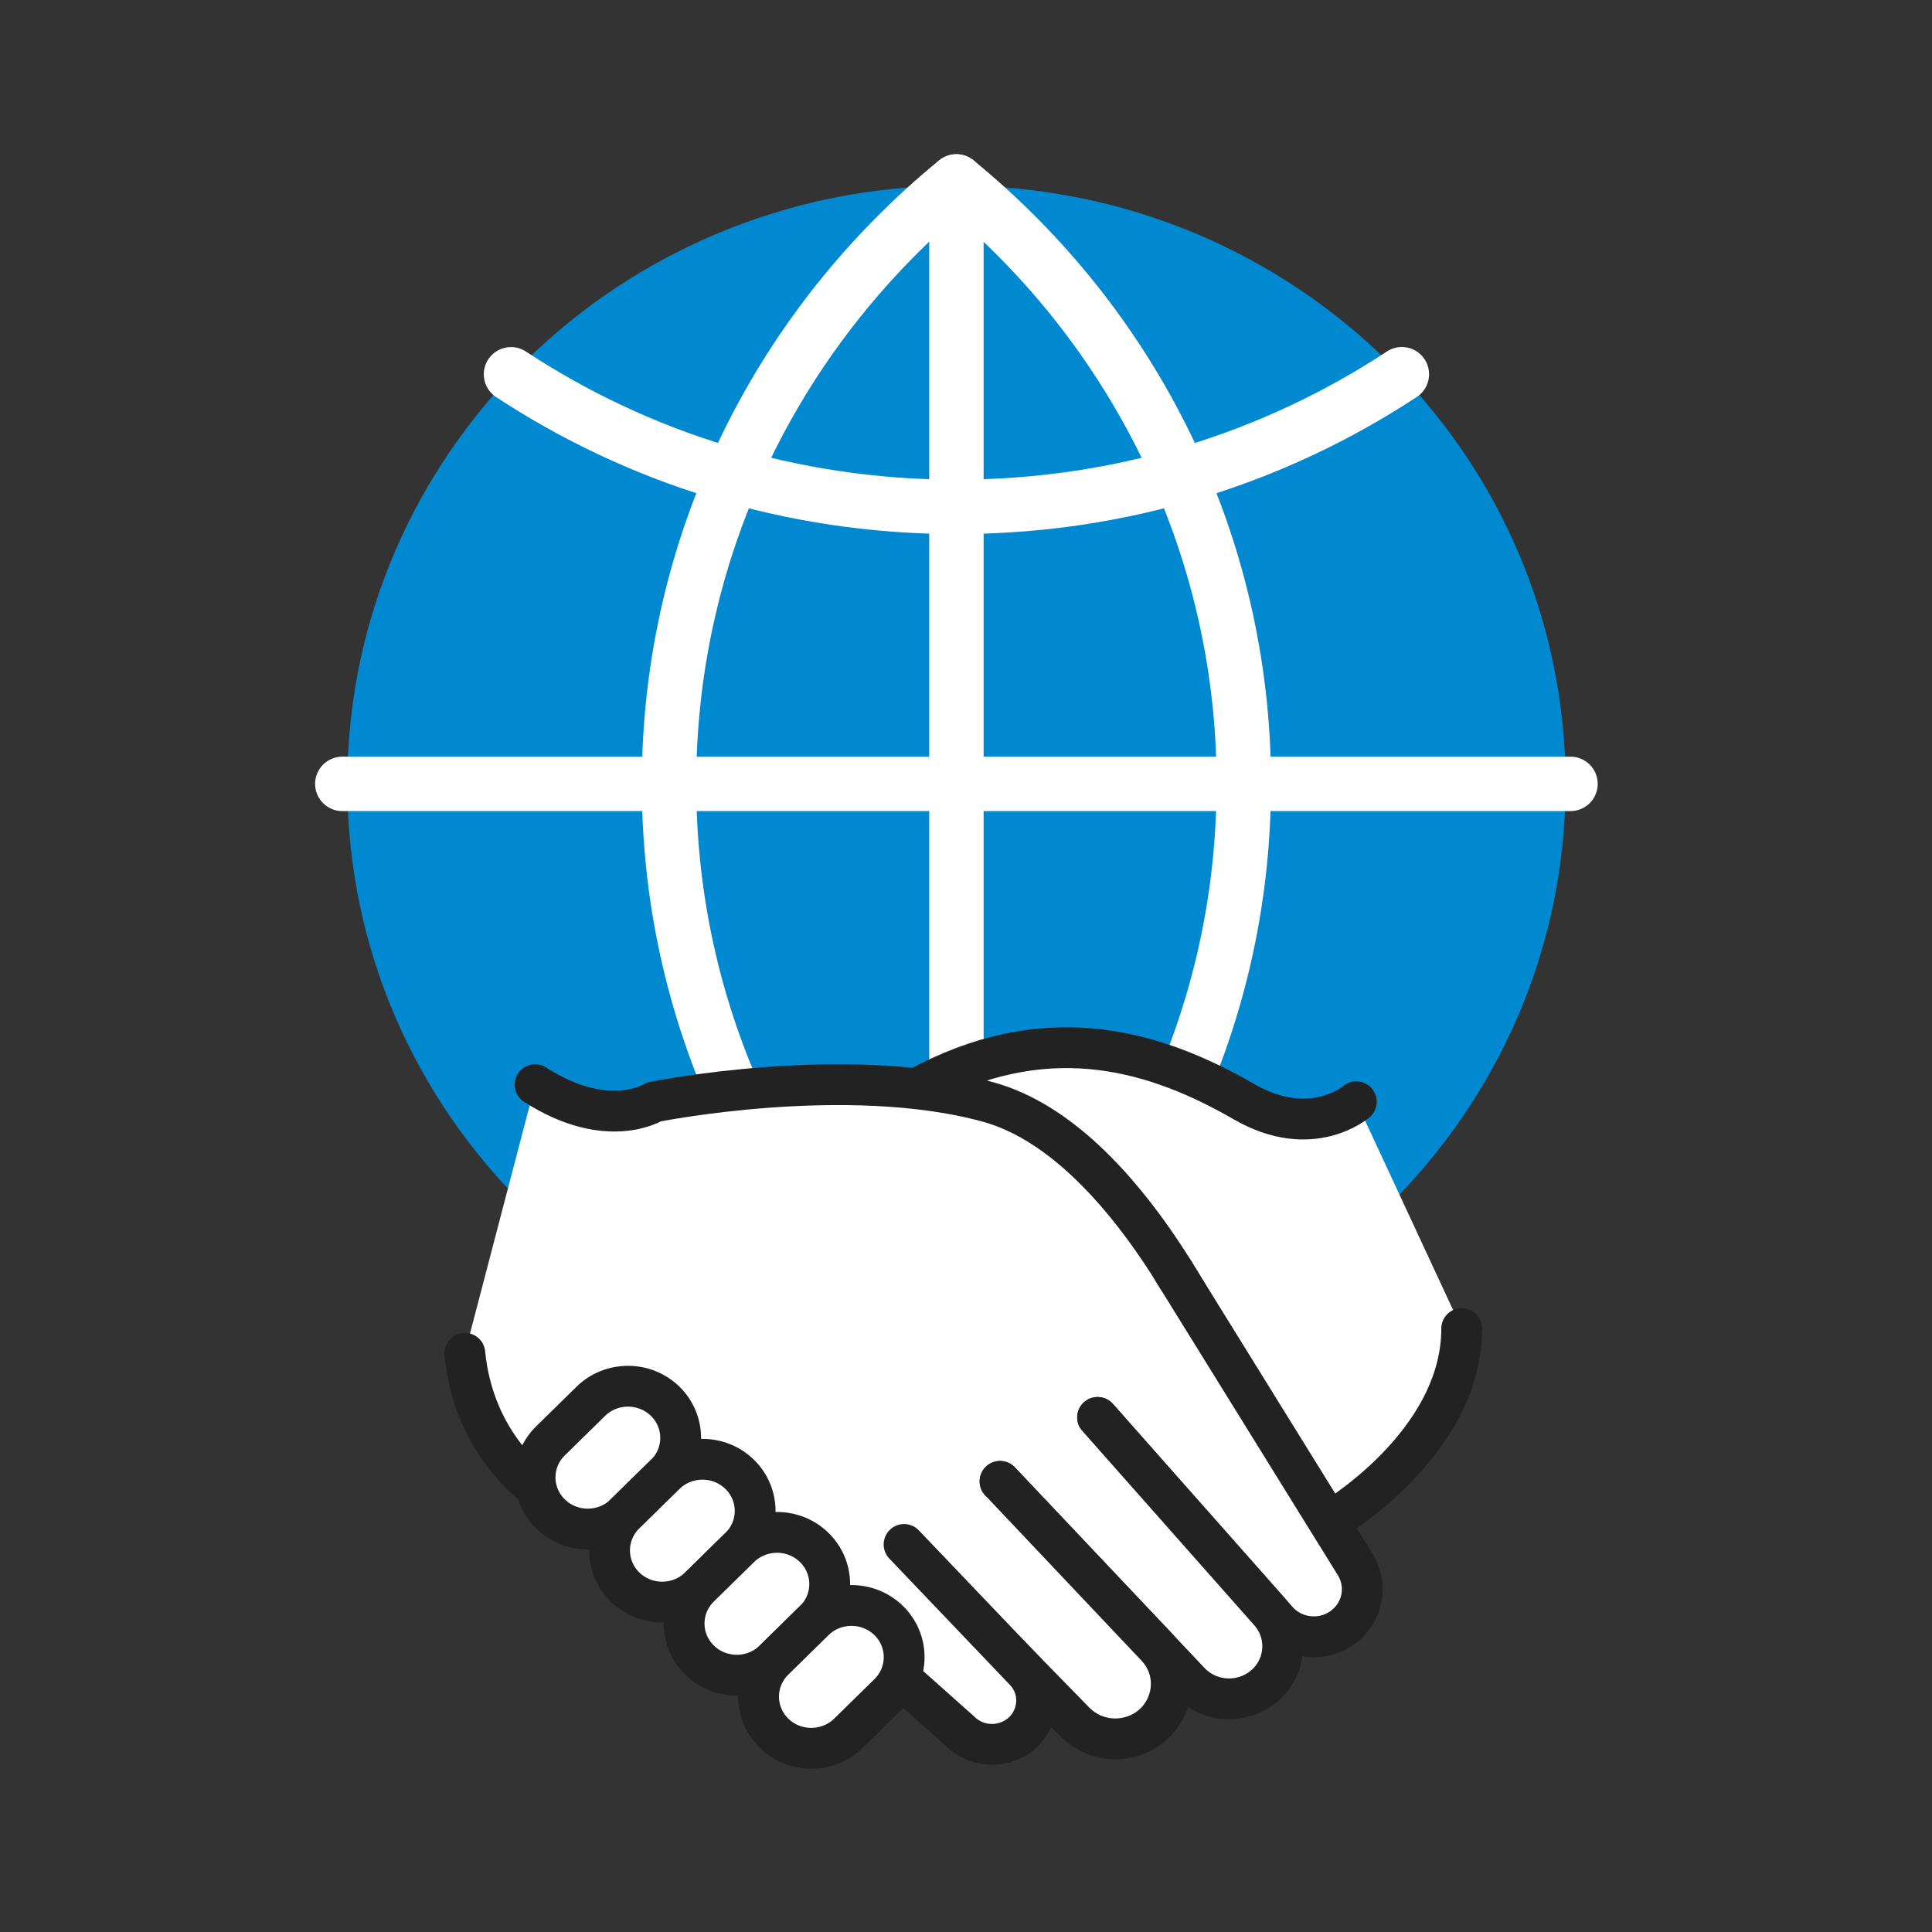
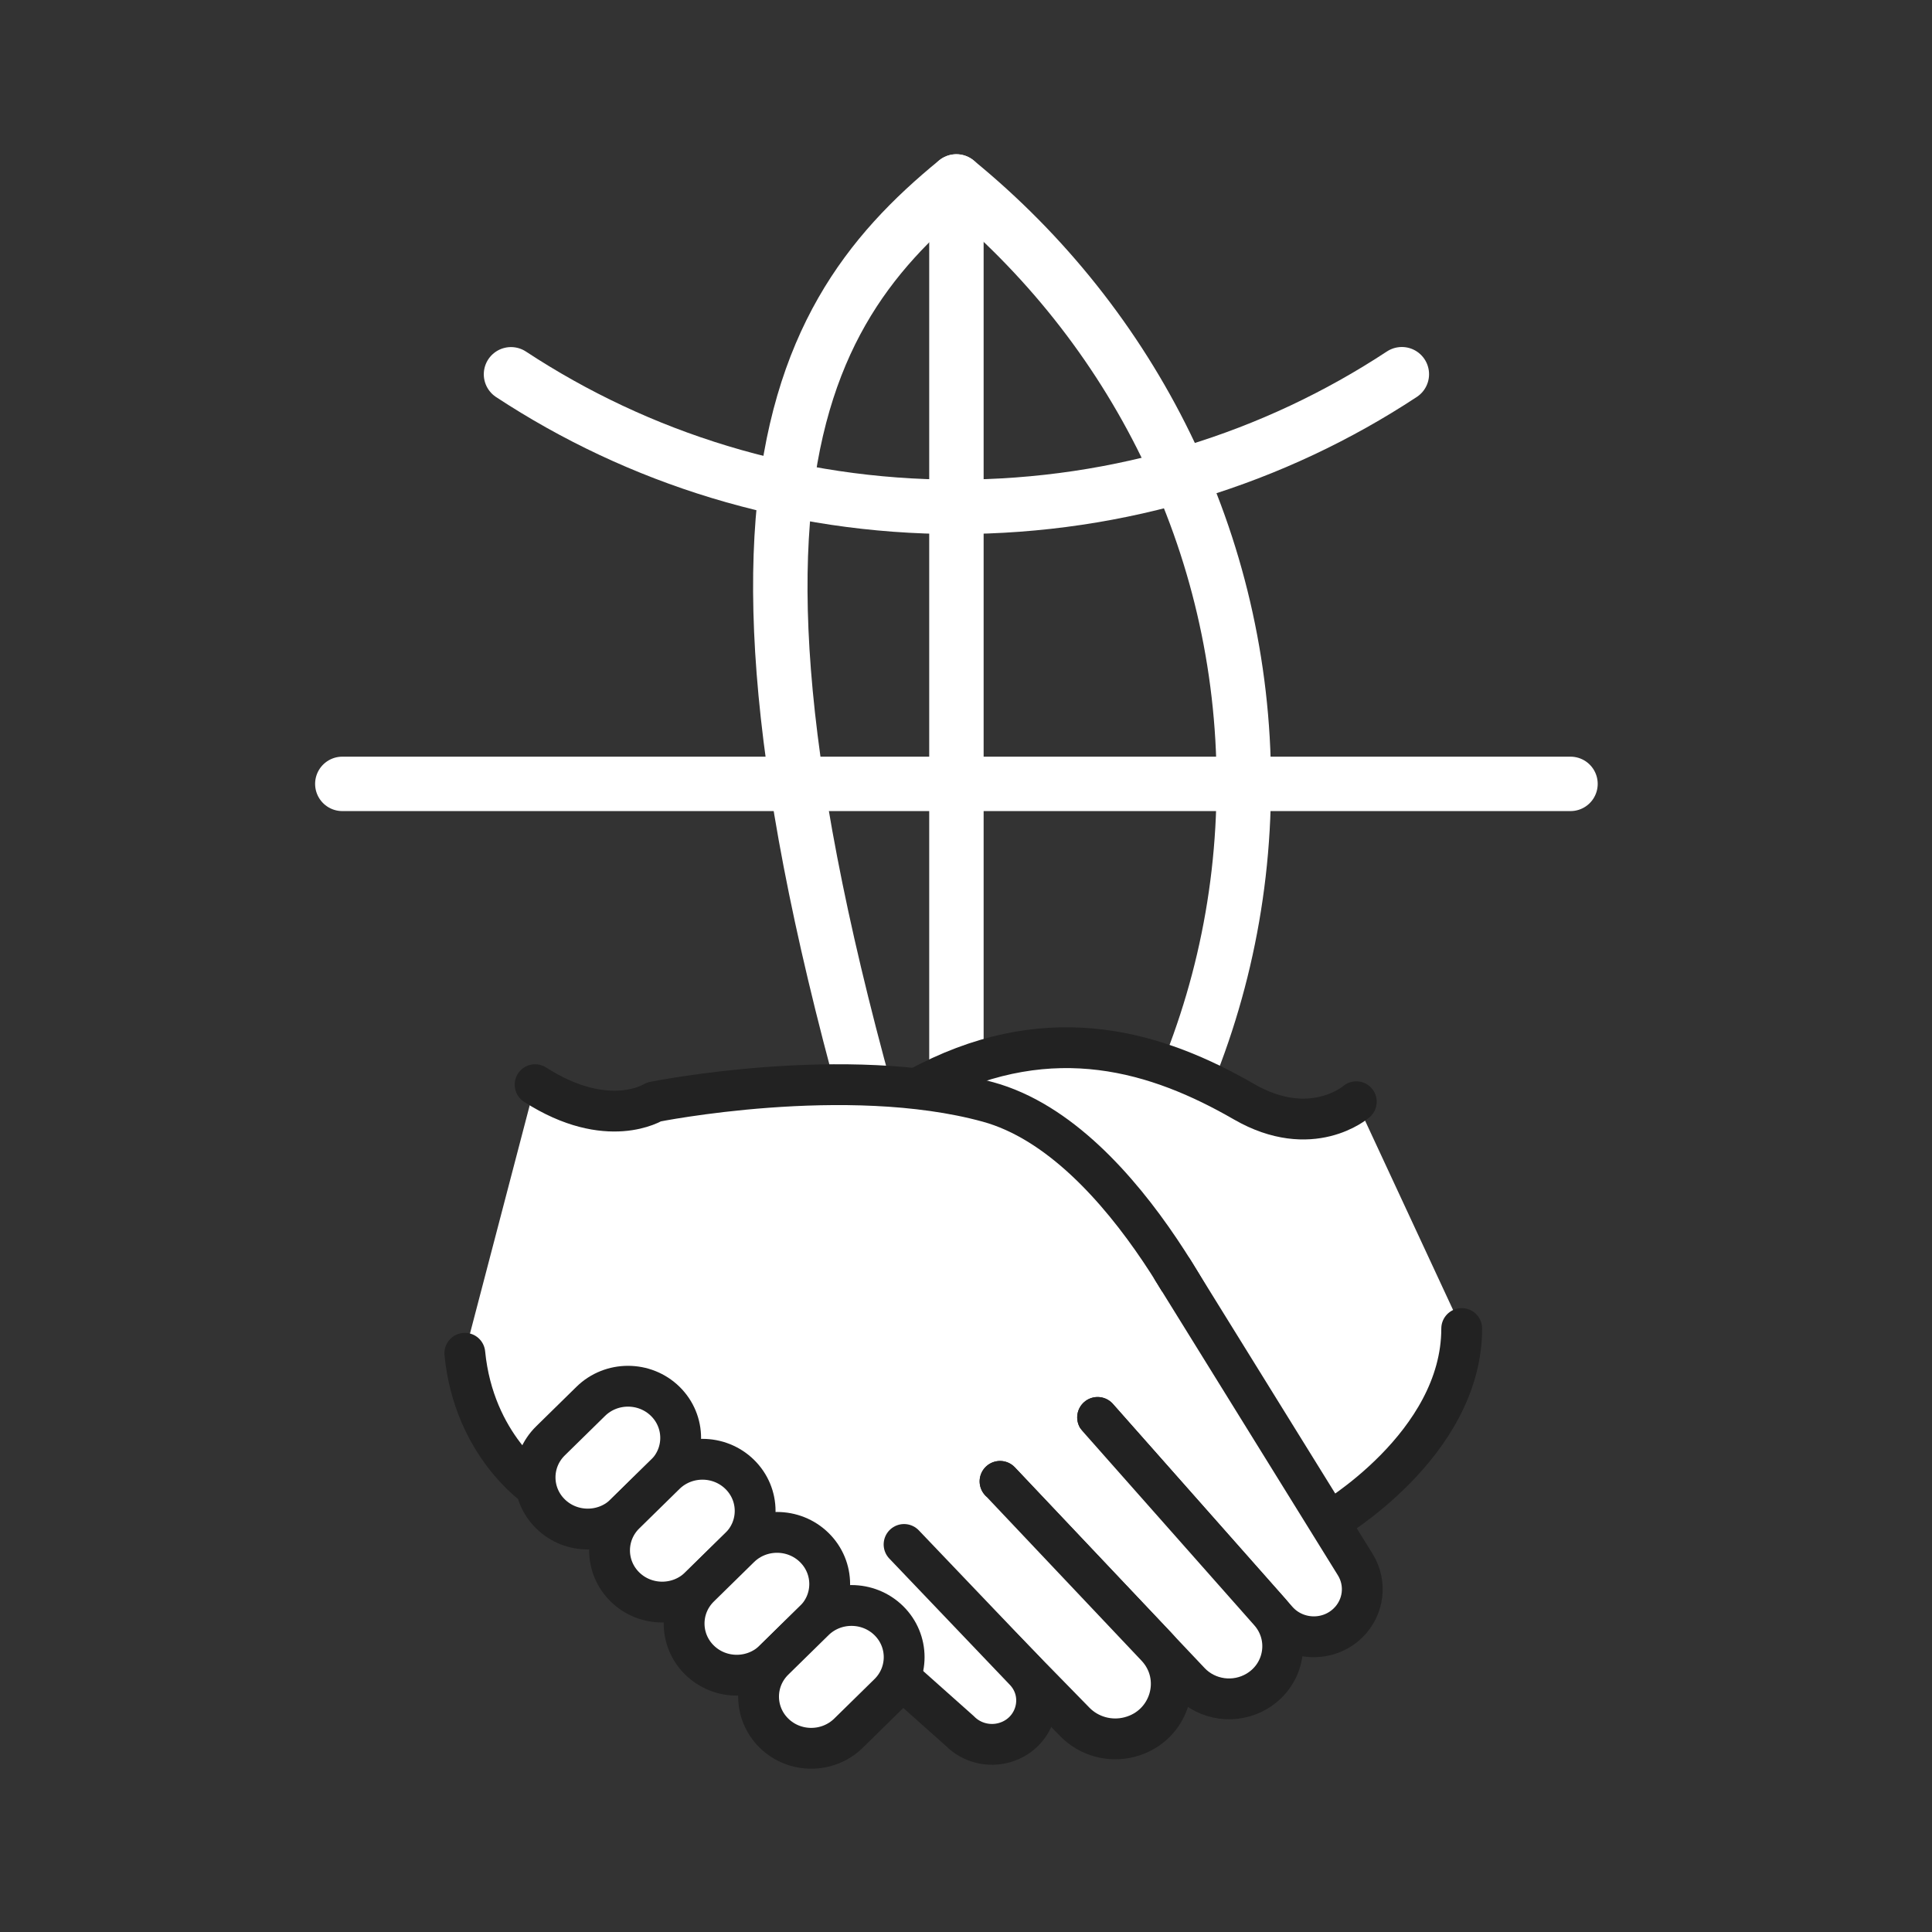
<svg xmlns="http://www.w3.org/2000/svg" width="71" height="71" viewBox="0 0 71 71" fill="none">
  <rect x="0" y="0" width="71" height="71" fill="#333333" stroke="none" />
-   <path d="M35.15 49.791C46.961 49.791 56.535 40.396 56.535 28.807C56.535 17.217 46.961 7.822 35.15 7.822C23.338 7.822 13.764 17.217 13.764 28.807C13.764 40.396 23.338 49.791 35.15 49.791Z" fill="#0089D1" stroke="#0089D1" stroke-width="2" stroke-linecap="round" stroke-linejoin="round" />
-   <path d="M45.708 28.81C45.708 37.716 41.601 45.678 35.143 50.944C28.693 45.678 24.586 37.716 24.586 28.81C24.586 19.903 28.695 11.941 35.144 6.668C41.601 11.941 45.71 19.903 45.71 28.81H45.708Z" stroke="white" stroke-width="2" stroke-linecap="round" stroke-linejoin="round" />
+   <path d="M45.708 28.81C45.708 37.716 41.601 45.678 35.143 50.944C24.586 19.903 28.695 11.941 35.144 6.668C41.601 11.941 45.71 19.903 45.71 28.81H45.708Z" stroke="white" stroke-width="2" stroke-linecap="round" stroke-linejoin="round" />
  <path d="M51.517 13.752C46.844 16.83 41.21 18.627 35.148 18.627C29.085 18.627 23.454 16.83 18.779 13.755" stroke="white" stroke-width="2" stroke-linecap="round" stroke-linejoin="round" />
  <path d="M12.58 28.807H57.715" stroke="white" stroke-width="2" stroke-linecap="round" stroke-linejoin="round" />
  <path d="M35.148 6.668V50.944" stroke="white" stroke-width="2" stroke-linecap="round" stroke-linejoin="round" />
  <path d="M49.843 40.488C49.843 40.488 48.201 41.92 45.718 40.488C42.552 38.661 38.715 37.469 34.144 39.769C29.005 42.355 28.003 46.696 29.592 48.015C31.181 49.334 34.154 44.941 35.99 44.387C38.49 43.633 40.194 45.004 41.945 47.339C44.244 50.409 48.838 55.936 48.838 55.936C48.838 55.936 53.717 53.117 53.717 48.823" fill="white" />
  <path d="M49.843 40.488C49.843 40.488 48.201 41.92 45.718 40.488C42.552 38.661 38.715 37.469 34.144 39.769C29.005 42.355 28.003 46.696 29.592 48.015C31.181 49.334 34.154 44.941 35.99 44.387C38.49 43.633 40.194 45.004 41.945 47.339C44.244 50.409 48.838 55.936 48.838 55.936C48.838 55.936 53.717 53.117 53.717 48.823" stroke="#222222" stroke-width="1.5" stroke-linecap="round" stroke-linejoin="round" />
  <path d="M17.082 49.732C17.414 53.118 19.699 54.649 19.699 54.649C25.247 57.473 32.438 60.958 32.438 60.958L45.047 50.33C45.047 50.33 41.516 41.919 36.304 40.495C31.092 39.069 24.032 40.495 24.032 40.495C24.032 40.495 22.339 41.579 19.665 39.861" fill="white" />
  <path d="M17.082 49.732C17.414 53.118 19.699 54.649 19.699 54.649C25.247 57.473 32.438 60.958 32.438 60.958L45.047 50.33C45.047 50.33 41.516 41.919 36.304 40.495C31.092 39.069 24.032 40.495 24.032 40.495C24.032 40.495 22.339 41.579 19.665 39.861" stroke="#222222" stroke-width="1.5" stroke-linecap="round" stroke-linejoin="round" />
  <path d="M43.103 46.68L49.804 57.496C50.233 58.188 50.121 59.079 49.533 59.647C48.802 60.356 47.611 60.31 46.936 59.548L40.336 52.089" fill="white" />
  <path d="M43.103 46.68L49.804 57.496C50.233 58.188 50.121 59.079 49.533 59.647C48.802 60.356 47.611 60.31 46.936 59.548L40.336 52.089" stroke="#222222" stroke-width="1.5" stroke-linecap="round" stroke-linejoin="round" />
  <path d="M40.337 52.09L46.656 59.231C47.456 60.135 47.236 61.525 46.195 62.149C45.394 62.628 44.36 62.489 43.723 61.814L36.75 54.439" fill="white" />
  <path d="M40.337 52.09L46.656 59.231C47.456 60.135 47.236 61.525 46.195 62.149C45.394 62.628 44.36 62.489 43.723 61.814L36.75 54.439" stroke="#222222" stroke-width="1.5" stroke-linecap="round" stroke-linejoin="round" />
  <path d="M36.752 54.44L42.493 60.511C43.548 61.627 43.013 63.445 41.513 63.835C40.789 64.024 40.018 63.811 39.5 63.281L33.941 57.595" fill="white" />
  <path d="M36.752 54.44L42.493 60.511C43.548 61.627 43.013 63.445 41.513 63.835C40.789 64.024 40.018 63.811 39.5 63.281L33.941 57.595" stroke="#222222" stroke-width="1.5" stroke-linecap="round" stroke-linejoin="round" />
  <path d="M29.73 58.677L35.271 63.611C35.697 64.045 36.336 64.21 36.925 64.037C38.099 63.691 38.488 62.25 37.638 61.382L33.224 56.758" fill="white" />
  <path d="M29.73 58.677L35.271 63.611C35.697 64.045 36.336 64.21 36.925 64.037C38.099 63.691 38.488 62.25 37.638 61.382L33.224 56.758" stroke="#222222" stroke-width="1.5" stroke-linecap="round" stroke-linejoin="round" />
  <path d="M24.448 51.499C23.692 50.758 22.465 50.758 21.71 51.499L20.231 52.95C19.475 53.691 19.475 54.895 20.231 55.636C20.986 56.377 22.213 56.377 22.969 55.636L24.448 54.185C25.203 53.444 25.203 52.241 24.448 51.499Z" fill="white" stroke="#222222" stroke-width="1.5" stroke-linecap="round" stroke-linejoin="round" />
  <path d="M27.184 54.183C26.428 53.442 25.202 53.442 24.446 54.183L22.967 55.634C22.212 56.375 22.212 57.577 22.967 58.32C23.723 59.061 24.948 59.061 25.705 58.32L27.184 56.869C27.94 56.127 27.94 54.924 27.184 54.183Z" fill="white" stroke="#222222" stroke-width="1.5" stroke-linecap="round" stroke-linejoin="round" />
  <path d="M29.924 56.87C29.169 56.129 27.942 56.129 27.186 56.87L25.707 58.321C24.952 59.063 24.952 60.266 25.707 61.007C26.463 61.748 27.688 61.748 28.445 61.007L29.924 59.556C30.68 58.815 30.68 57.612 29.924 56.87Z" fill="white" stroke="#222222" stroke-width="1.5" stroke-linecap="round" stroke-linejoin="round" />
  <path d="M32.661 59.556C31.905 58.815 30.678 58.815 29.923 59.556L28.444 61.007C27.688 61.748 27.688 62.951 28.444 63.693C29.199 64.434 30.424 64.434 31.182 63.693L32.661 62.242C33.416 61.501 33.416 60.297 32.661 59.556Z" fill="white" stroke="#222222" stroke-width="1.5" stroke-linecap="round" stroke-linejoin="round" />
</svg>